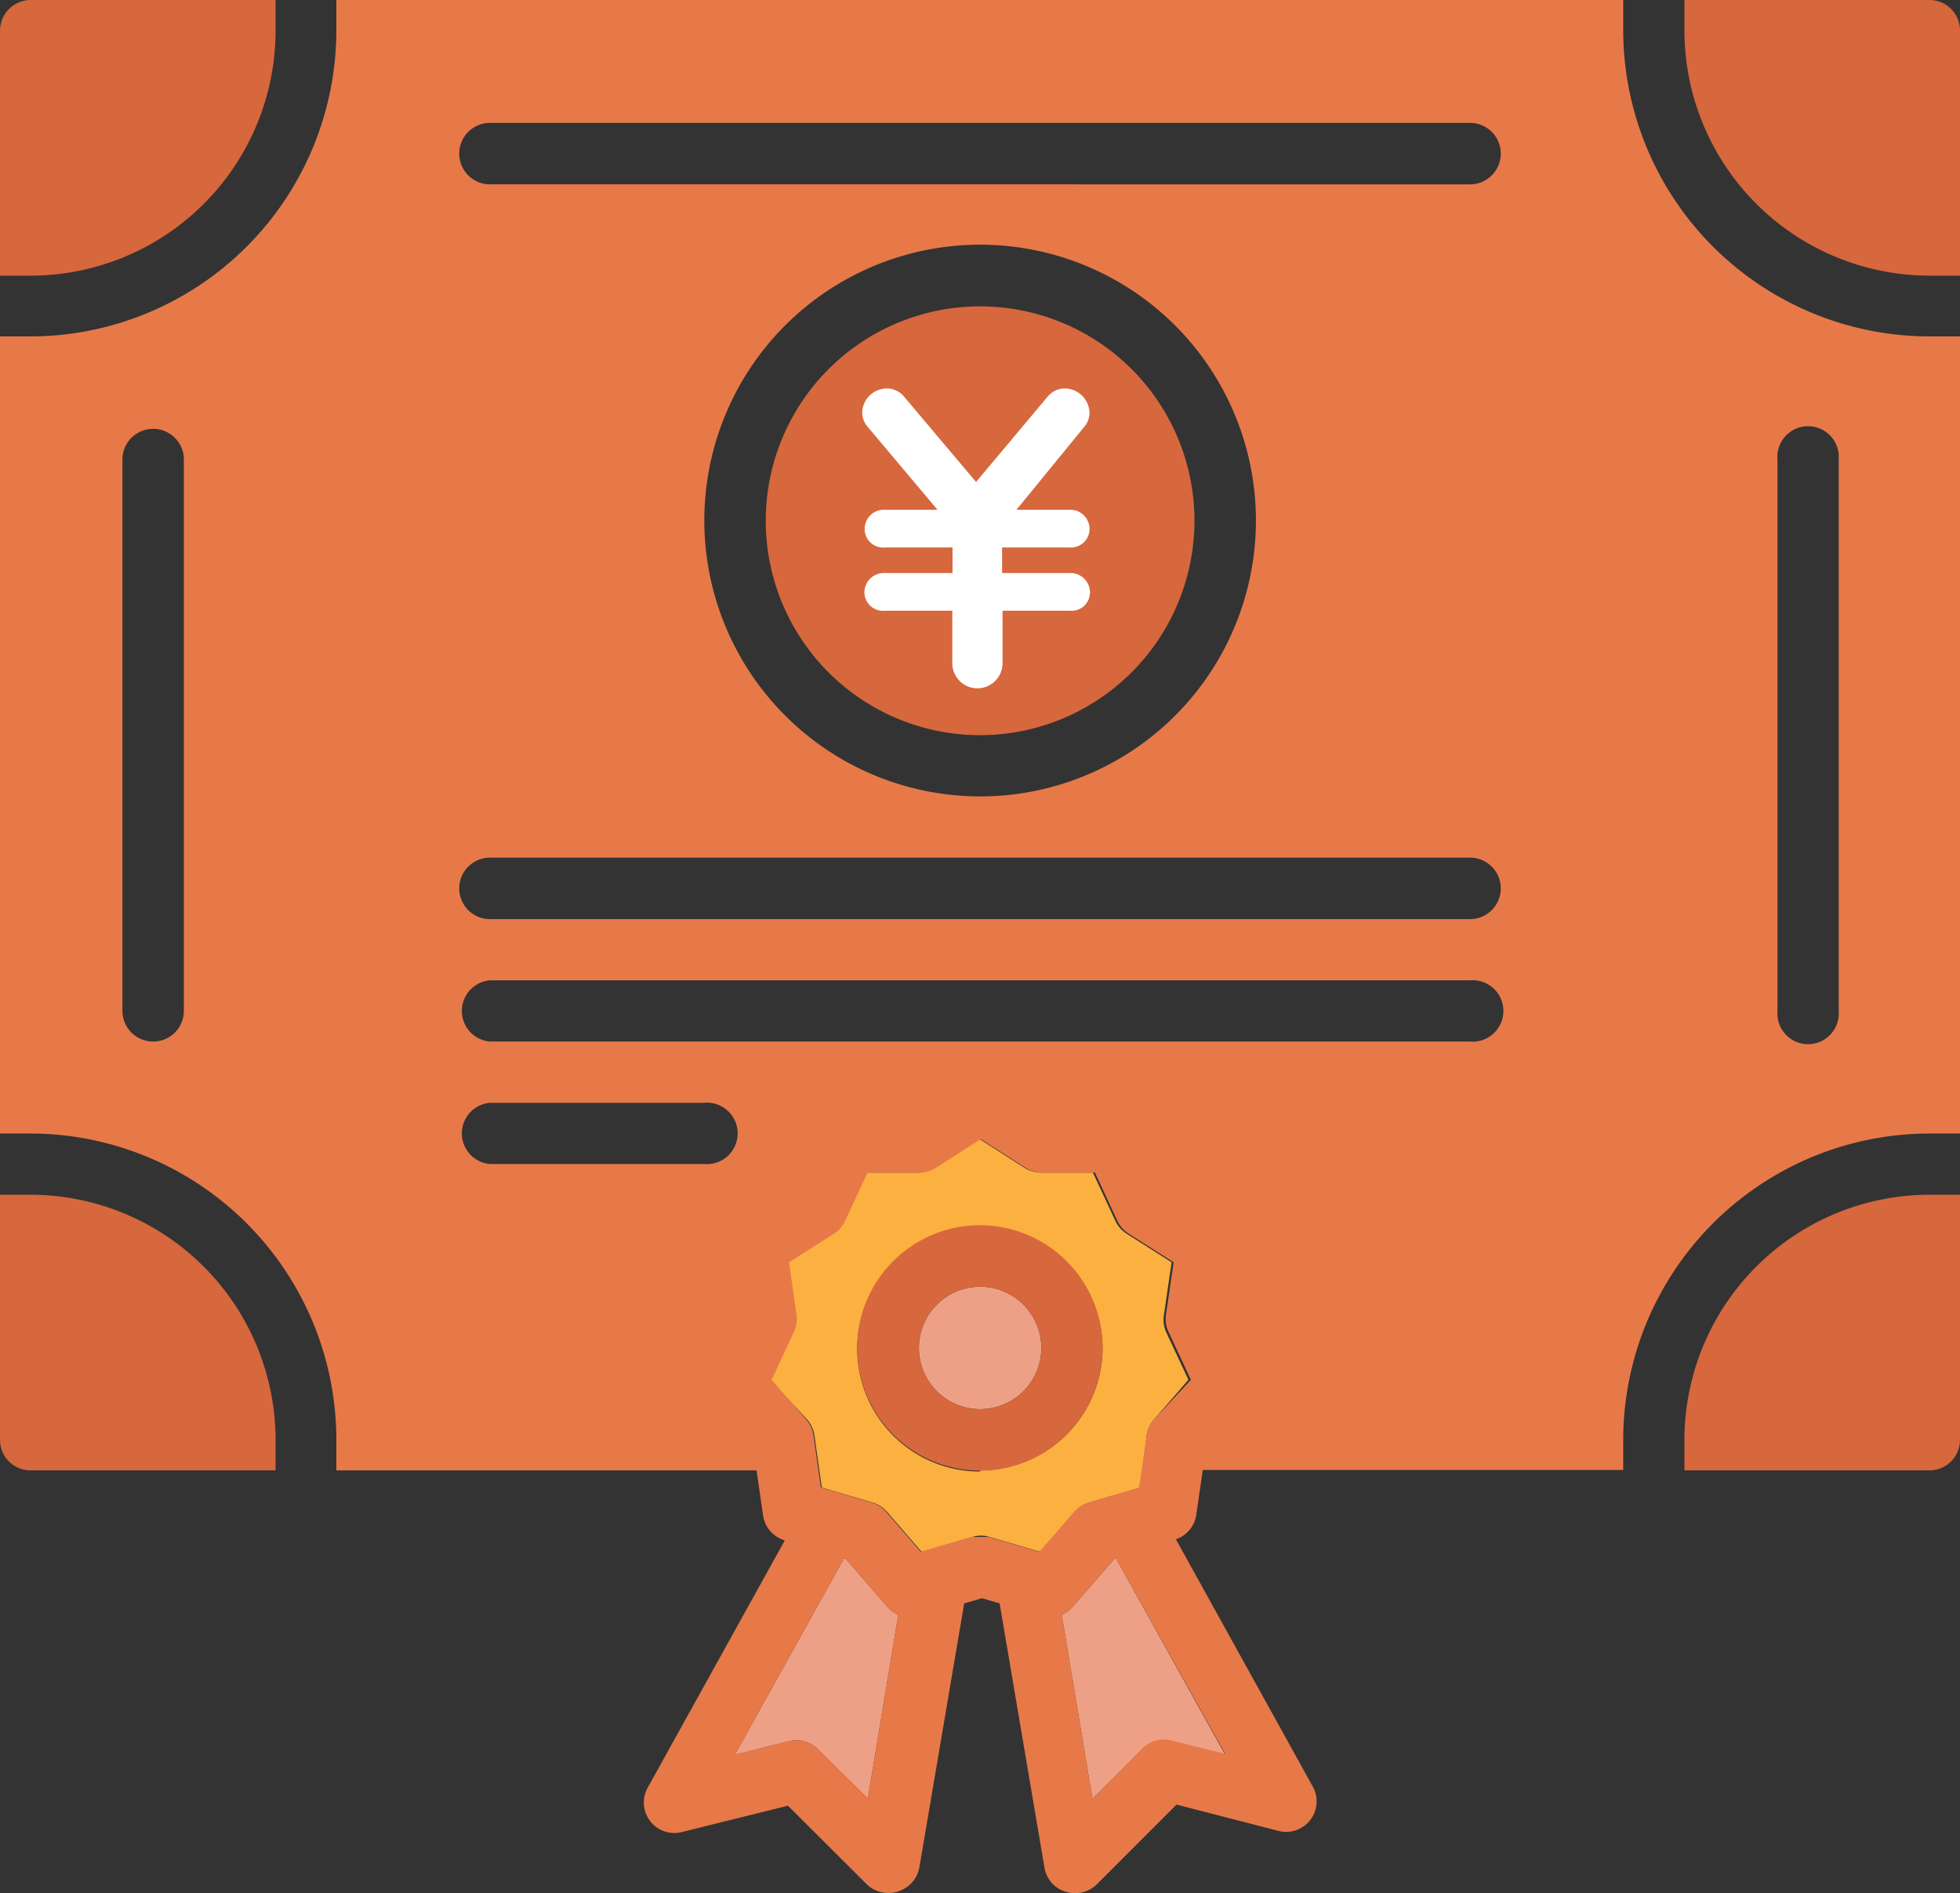
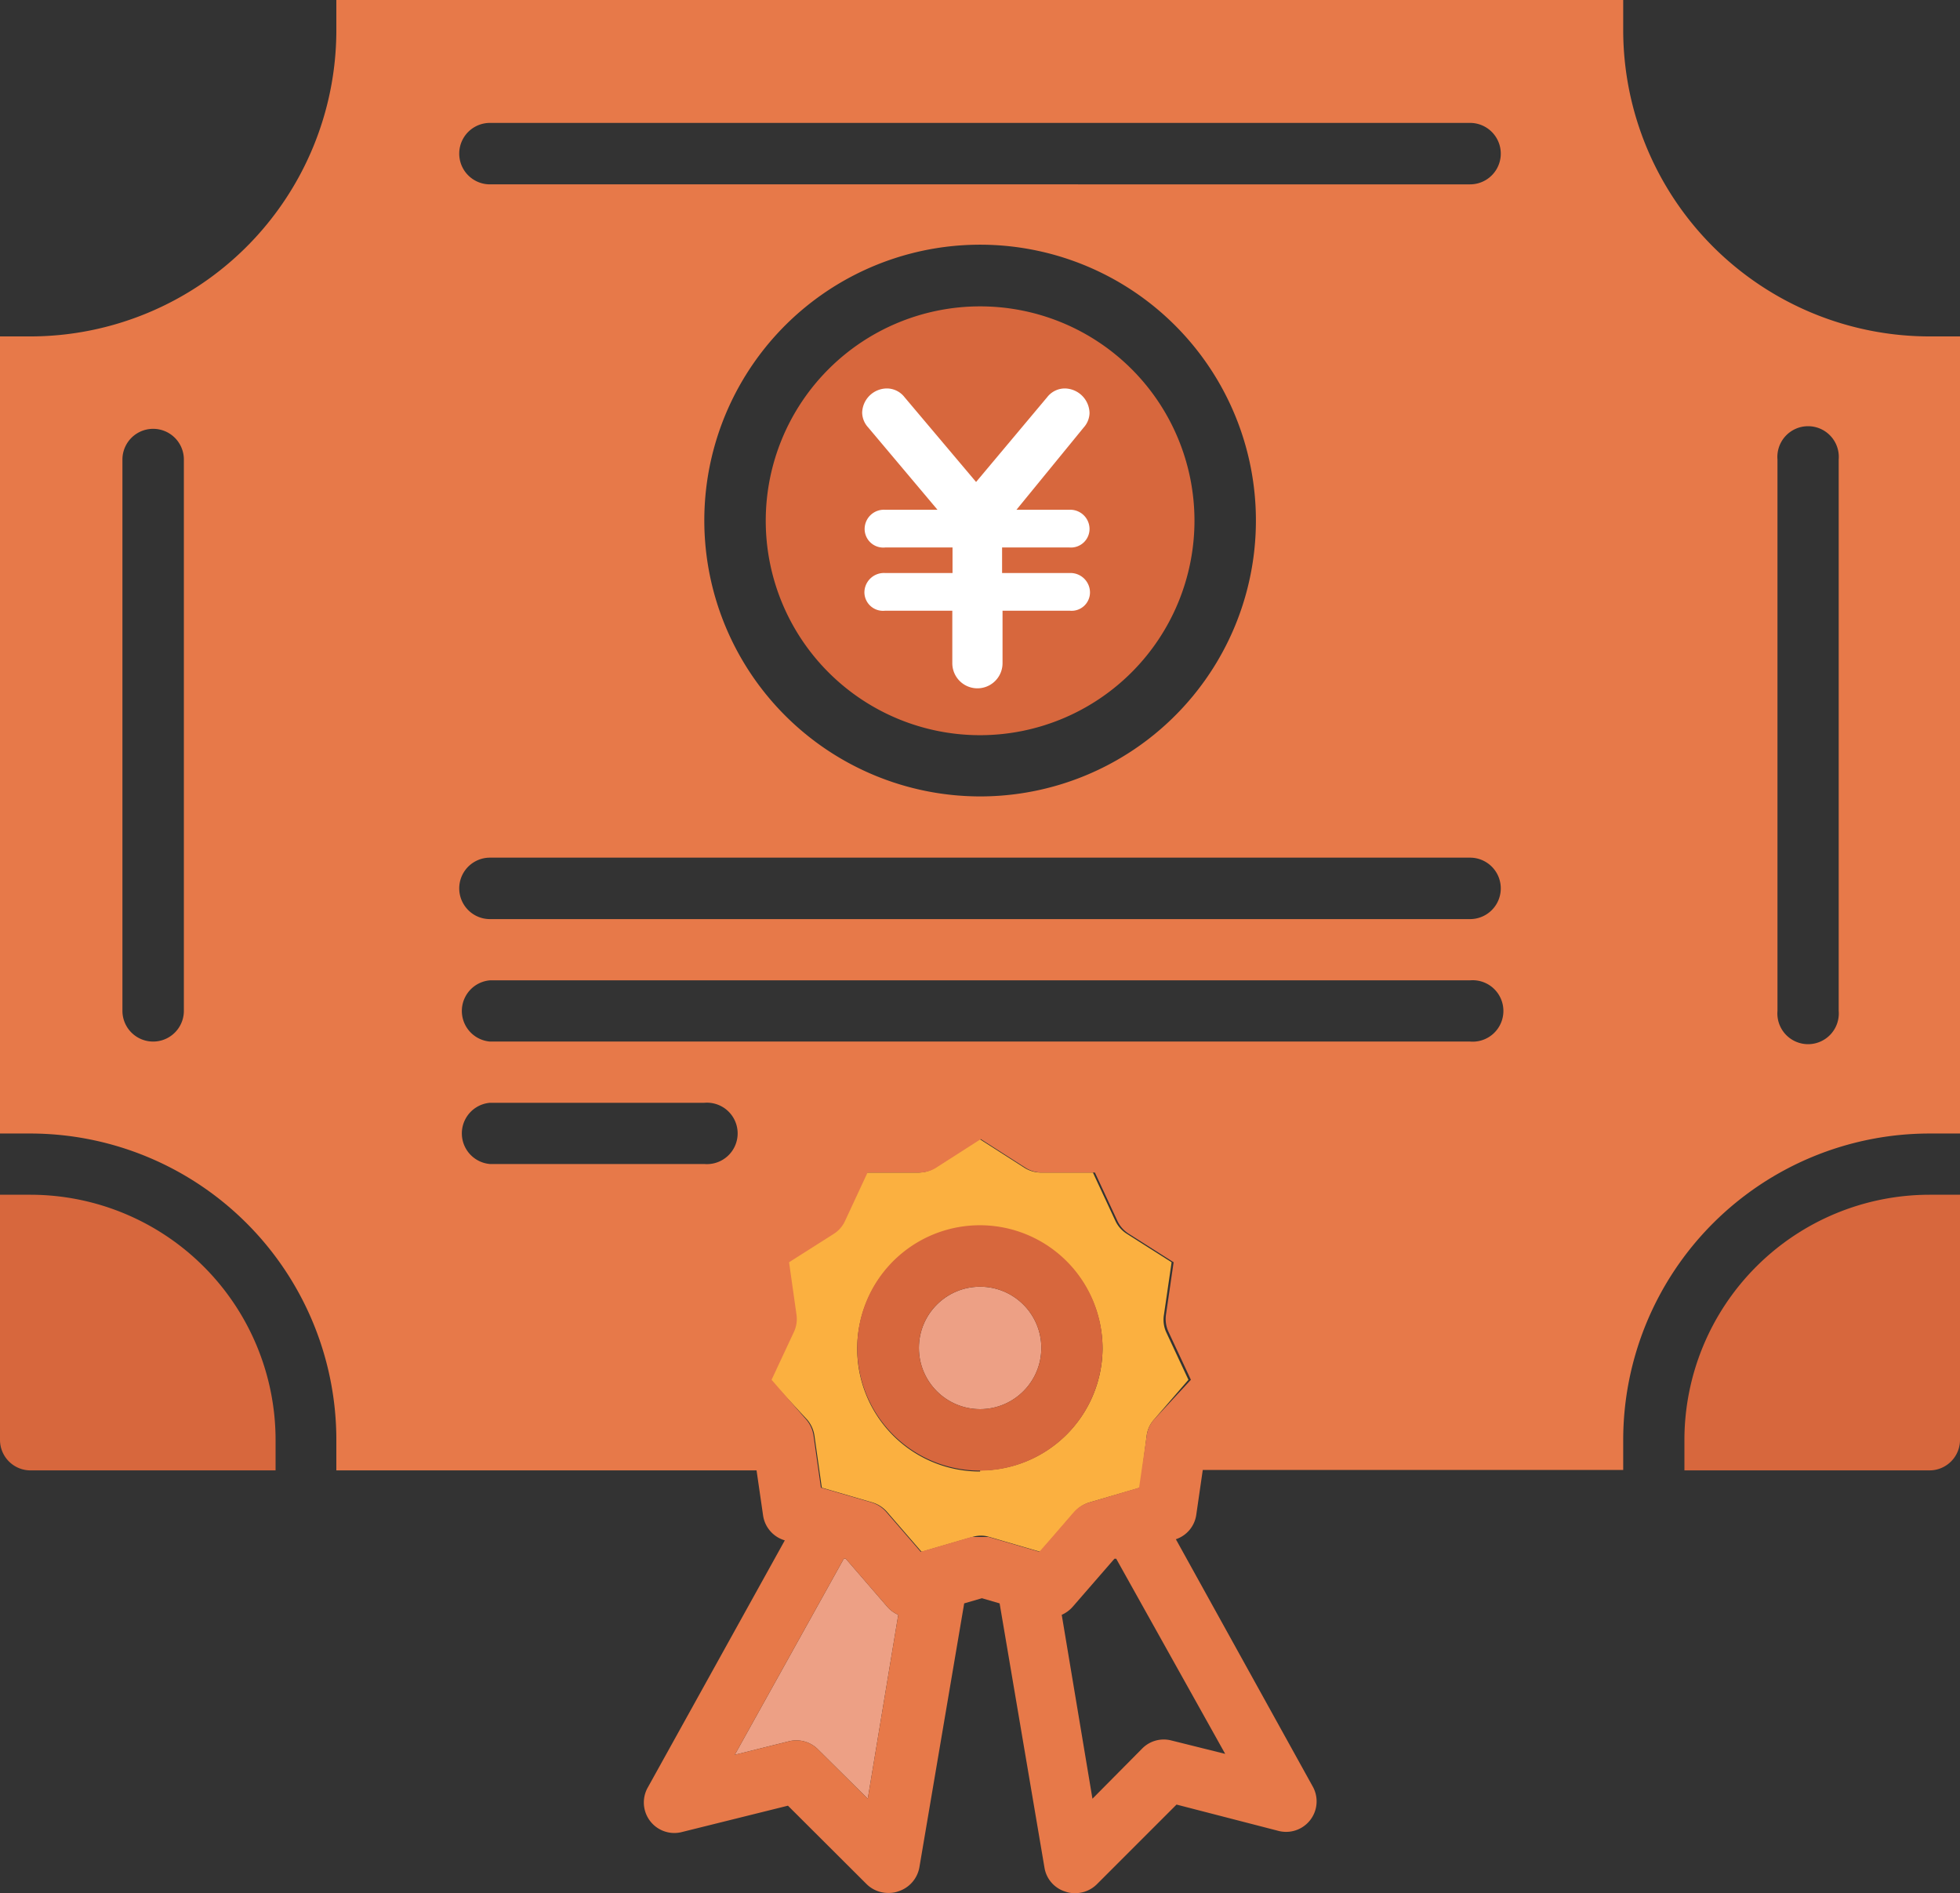
<svg xmlns="http://www.w3.org/2000/svg" viewBox="0 0 87.41 84.41">
  <rect x="0" y="0" width="87.41" height="84.41" fill="#333333" stroke="none" />
  <defs>
    <style>.cls-1{fill:#fbb040;}.cls-2{fill:#eda085;}.cls-3{fill:#d7673d;}.cls-4{fill:#e77949;}.cls-5{fill:#fff;}</style>
  </defs>
  <g id="レイヤー_2" data-name="レイヤー 2">
    <g id="Layer_1" data-name="Layer 1">
      <path class="cls-1" d="M51.91,58.61l.34-2.33-2-1.27a1.37,1.37,0,0,1-.51-.58l-1-2.15H46.43a1.38,1.38,0,0,1-.74-.21l-2-1.28-2,1.28a1.38,1.38,0,0,1-.74.21H38.63l-1,2.15a1.34,1.34,0,0,1-.5.58l-2,1.27.33,2.33a1.36,1.36,0,0,1-.11.77l-1,2.14L36,63.3a1.41,1.41,0,0,1,.32.7l.33,2.33,2.26.66a1.41,1.41,0,0,1,.65.42l1.54,1.78,2.26-.66a1.32,1.32,0,0,1,.39-.06,1.21,1.21,0,0,1,.38.06l2.26.66,1.54-1.78a1.46,1.46,0,0,1,.65-.42l2.26-.66L51.14,64a1.33,1.33,0,0,1,.32-.7L53,61.52l-1-2.14A1.36,1.36,0,0,1,51.91,58.61Zm-8.2,7a5.47,5.47,0,1,1,5.46-5.46A5.47,5.47,0,0,1,43.71,65.56Z" />
      <path class="cls-2" d="M37.72,69.5l-.09,0-4.86,8.74,2.41-.6a1.36,1.36,0,0,1,1.3.36L38.7,80.2,40.06,72a1.41,1.41,0,0,1-.49-.36Z" />
-       <path class="cls-2" d="M49.7,69.5l-1.86,2.14a1.41,1.41,0,0,1-.49.36l1.37,8.2L50.94,78a1.35,1.35,0,0,1,1.29-.36l2.41.6-4.86-8.74Z" />
      <circle class="cls-2" cx="43.71" cy="60.1" r="2.73" />
      <path class="cls-3" d="M43.71,54.63a5.47,5.47,0,1,0,5.46,5.47A5.47,5.47,0,0,0,43.71,54.63Zm0,8.2a2.73,2.73,0,1,1,2.73-2.73A2.73,2.73,0,0,1,43.71,62.83Z" />
-       <path class="cls-3" d="M12.29,1.37V0H1.37A1.37,1.37,0,0,0,0,1.37V12.29H1.37A10.93,10.93,0,0,0,12.29,1.37Z" />
-       <path class="cls-3" d="M86.05,0H75.12V1.37A10.94,10.94,0,0,0,86.05,12.29h1.36V1.37A1.36,1.36,0,0,0,86.05,0Z" />
      <path class="cls-3" d="M53.27,23.22a9.56,9.56,0,1,0-9.56,9.56A9.57,9.57,0,0,0,53.27,23.22Z" />
      <path class="cls-3" d="M1.37,53.27H0V64.2a1.36,1.36,0,0,0,1.37,1.36H12.29V64.2A10.94,10.94,0,0,0,1.37,53.27Z" />
      <path class="cls-4" d="M72.39,1.37V0H15V1.37A13.66,13.66,0,0,1,1.37,15H0V50.54H1.37A13.66,13.66,0,0,1,15,64.2v1.36H33.74l.29,2A1.36,1.36,0,0,0,35,68.68l-6.1,11a1.36,1.36,0,0,0,1.53,2l4.71-1.17L38.64,84a1.37,1.37,0,0,0,1,.4,1.23,1.23,0,0,0,.42-.07A1.38,1.38,0,0,0,41,83.27l2-11.78.79-.23.79.23,2,11.78a1.34,1.34,0,0,0,.93,1.07,1.18,1.18,0,0,0,.41.07,1.37,1.37,0,0,0,1-.4l3.55-3.55L57,81.63a1.36,1.36,0,0,0,1.53-2l-6.09-11a1.35,1.35,0,0,0,.91-1.09l.29-2H72.39V64.2A13.67,13.67,0,0,1,86.05,50.54h1.36V15H86.05A13.67,13.67,0,0,1,72.39,1.37ZM8.2,45.07a1.37,1.37,0,0,1-2.74,0V20.49a1.37,1.37,0,0,1,2.74,0ZM31.41,51.9H21.85a1.37,1.37,0,0,1,0-2.73h9.56a1.37,1.37,0,1,1,0,2.73ZM38.7,80.2,36.48,78a1.36,1.36,0,0,0-1.3-.36l-2.41.6,4.86-8.74.09,0,1.85,2.14a1.41,1.41,0,0,0,.49.36Zm15.94-2-2.41-.6a1.35,1.35,0,0,0-1.29.36L48.72,80.2,47.35,72a1.41,1.41,0,0,0,.49-.36L49.7,69.5l.08,0ZM51.46,63.3a1.33,1.33,0,0,0-.32.7l-.34,2.33L48.54,67a1.46,1.46,0,0,0-.65.42L46.8,68.68l-.45.51-2.26-.66-.09,0h0l-.14,0h-.31l-.13,0h0l-.1,0-2.26.66-.44-.51-1.1-1.27a1.41,1.41,0,0,0-.65-.42l-2.26-.66L36.28,64a1.41,1.41,0,0,0-.32-.7l-1.55-1.78,1-2.14a1.36,1.36,0,0,0,.11-.77l-.33-2.33,2-1.27a1.34,1.34,0,0,0,.5-.58l1-2.15H41a1.38,1.38,0,0,0,.74-.21l2-1.28,2,1.28a1.38,1.38,0,0,0,.74.21h2.35l1,2.15a1.37,1.37,0,0,0,.51.58l2,1.27-.34,2.33a1.36,1.36,0,0,0,.11.77l1,2.14Zm14.1-16.86H21.85a1.37,1.37,0,0,1,0-2.73H65.56a1.37,1.37,0,1,1,0,2.73Zm0-5.46H21.85a1.37,1.37,0,0,1,0-2.74H65.56a1.37,1.37,0,1,1,0,2.74ZM31.41,23.22a12.3,12.3,0,1,1,12.3,12.29A12.31,12.31,0,0,1,31.41,23.22Zm34.15-15H21.85a1.37,1.37,0,0,1,0-2.74H65.56a1.37,1.37,0,1,1,0,2.74ZM82,45.07a1.37,1.37,0,1,1-2.73,0V20.49a1.37,1.37,0,1,1,2.73,0Z" />
      <path class="cls-3" d="M75.12,64.2v1.36H86.05a1.36,1.36,0,0,0,1.36-1.36V53.27H86.05A10.94,10.94,0,0,0,75.12,64.2Z" />
      <path class="cls-5" d="M38.72,19.06a1,1,0,0,1-.27-.66,1.11,1.11,0,0,1,1.1-1.08,1,1,0,0,1,.79.39l3.19,3.78,3.17-3.78a1,1,0,0,1,.79-.39,1.12,1.12,0,0,1,1.1,1.1,1,1,0,0,1-.26.64l-3,3.67h2.34a.86.86,0,0,1,.92.84.83.83,0,0,1-.9.84h-3v1.14h3a.87.87,0,0,1,.92.86.82.82,0,0,1-.9.82h-3v2.34a1.12,1.12,0,0,1-2.24,0V27.23h-3a.83.83,0,0,1-.92-.81.87.87,0,0,1,.93-.87h3V24.41h-3a.83.83,0,0,1-.92-.82.86.86,0,0,1,.93-.86h2.32Z" />
    </g>
  </g>
</svg>